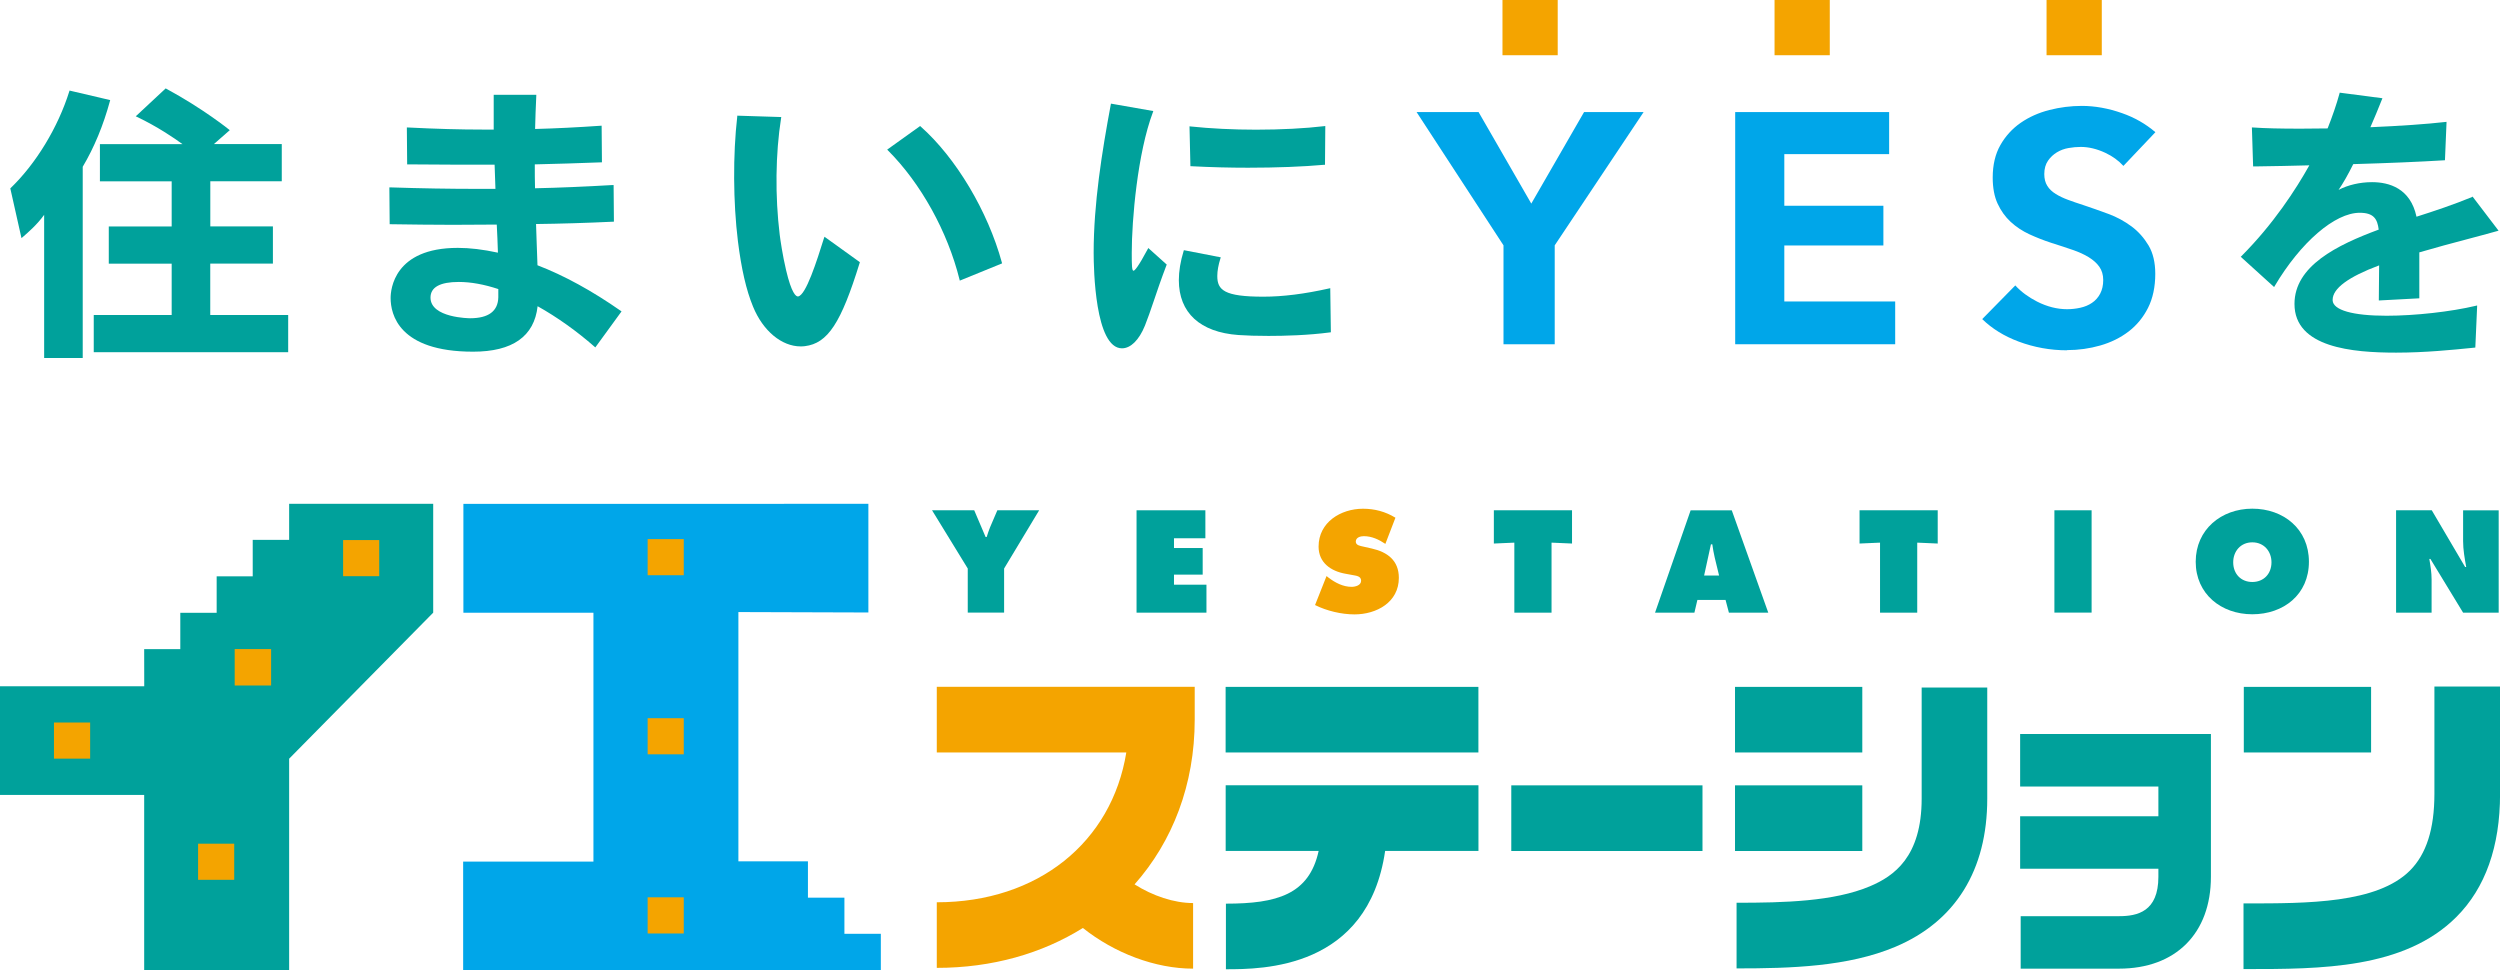
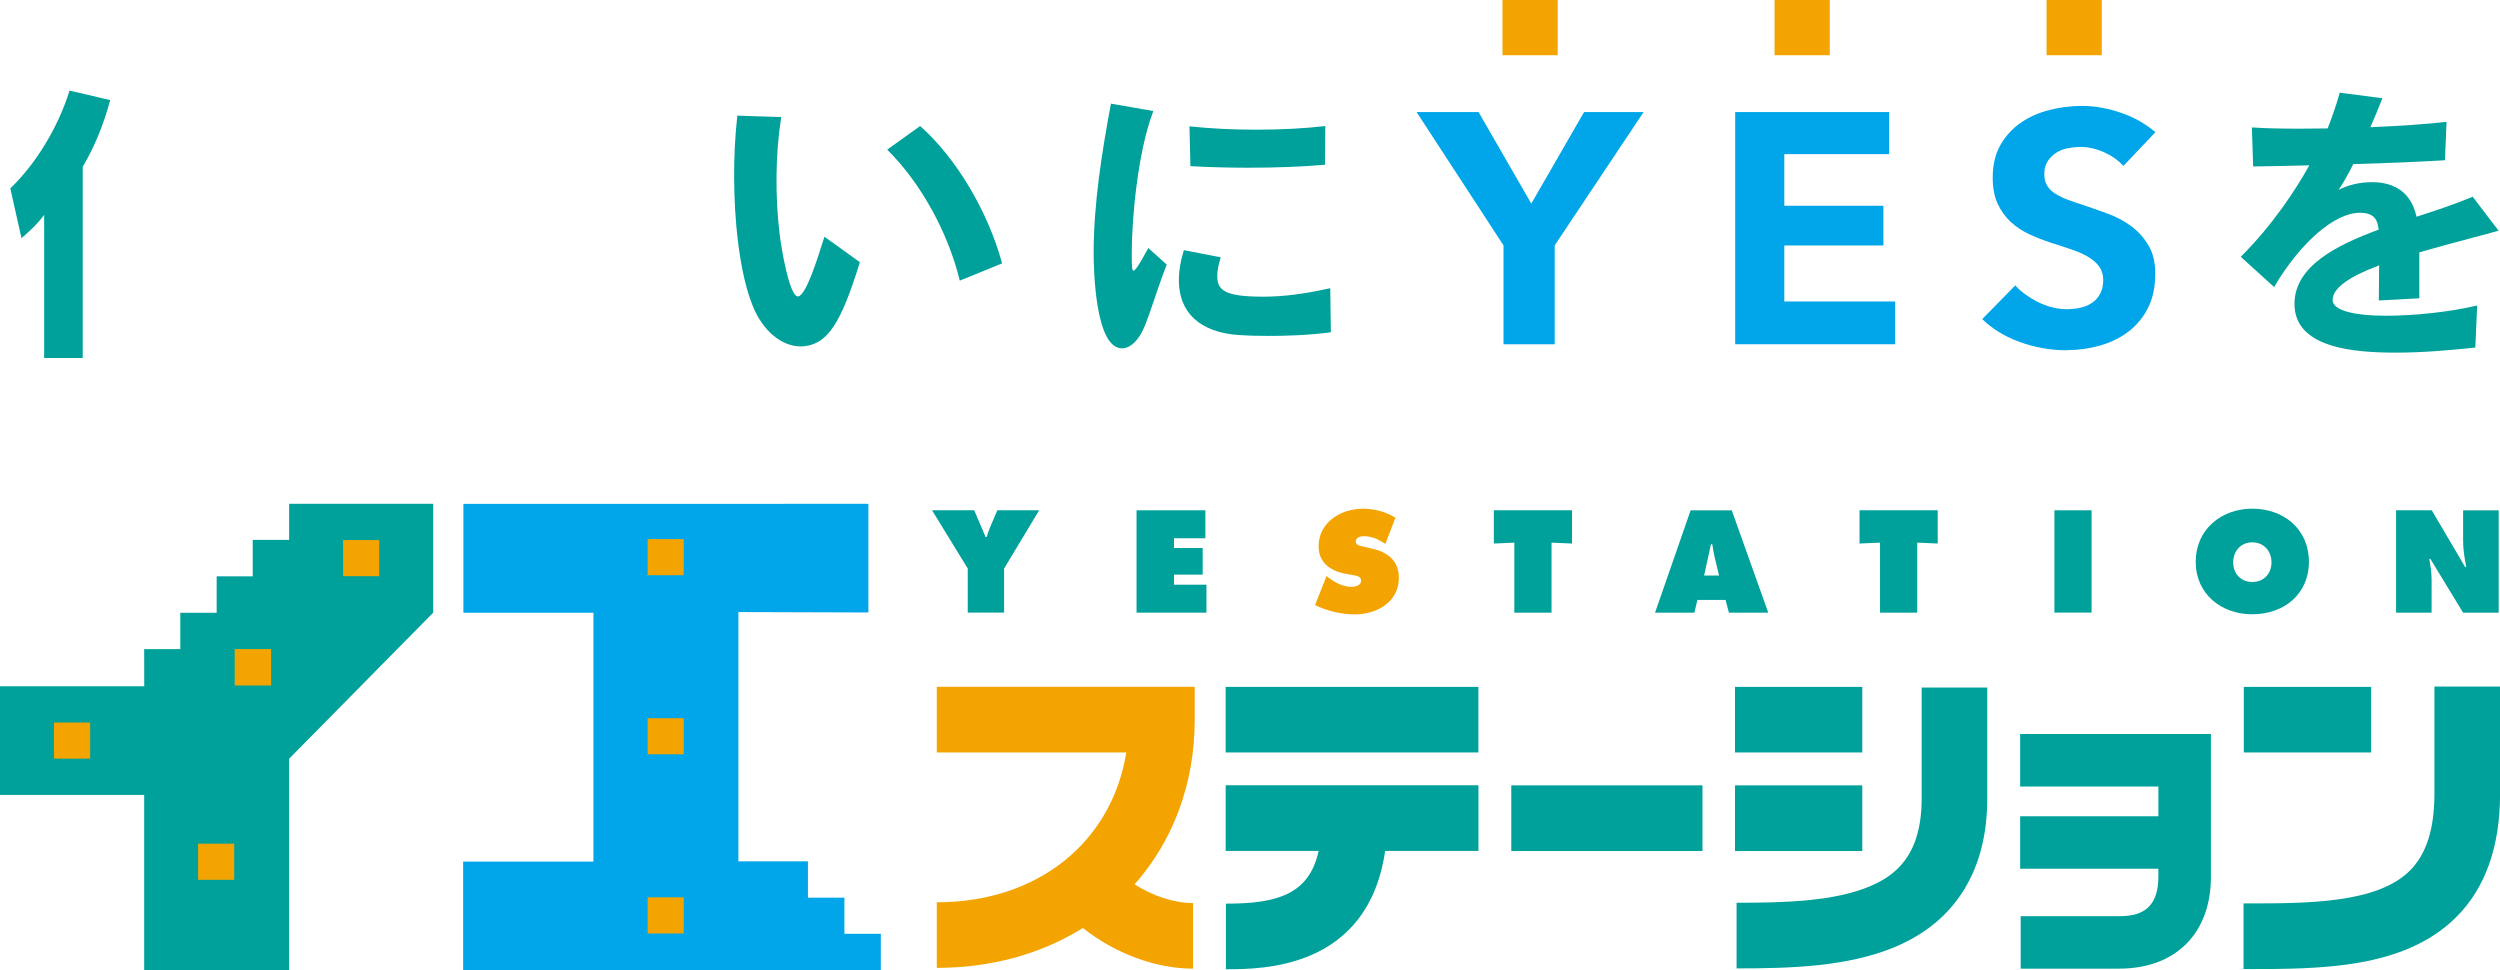
<svg xmlns="http://www.w3.org/2000/svg" id="_レイヤー_1" viewBox="0 0 417.36 161.98">
  <defs>
    <style>.cls-1{fill:#00a19b;}.cls-2{fill:#00a6e9;}.cls-3{fill:#f4a400;}</style>
  </defs>
  <polygon class="cls-1" points="48.27 126.66 48.27 161.98 24.07 161.98 24.07 132.71 0 132.71 0 114.57 24.08 114.57 24.07 108.37 30.1 108.37 30.1 102.3 36.17 102.3 36.17 96.21 42.19 96.21 42.19 90.13 48.27 90.13 48.27 84.11 72.32 84.11 72.32 102.28 48.27 126.66" />
  <rect class="cls-3" x="57.28" y="90.16" width="6.03" height="6.03" />
  <rect class="cls-3" x="9.01" y="120.62" width="6.04" height="6.03" />
  <rect class="cls-3" x="33.07" y="140.85" width="6.03" height="6.03" />
  <rect class="cls-3" x="39.18" y="108.36" width="6.08" height="6.08" />
  <polygon class="cls-2" points="123.27 143.79 123.27 102.18 144.97 102.25 144.97 84.11 77.36 84.12 77.36 102.29 99.07 102.29 99.07 143.84 77.32 143.84 77.32 161.98 147.05 161.97 147.05 155.89 140.97 155.89 140.97 149.86 134.88 149.86 134.88 143.79 123.27 143.79" />
  <rect class="cls-3" x="108.12" y="119.9" width="6.03" height="6.03" />
  <rect class="cls-3" x="108.12" y="90" width="6.03" height="6.03" />
  <rect class="cls-3" x="108.12" y="149.8" width="6.03" height="6.04" />
  <path class="cls-1" d="M162.64,85.19l1.9,4.46h.18c.18-.54.34-1.09.56-1.61l1.22-2.85h6.98l-5.85,9.72v7.36h-6.07v-7.36l-5.96-9.72h7.03Z" />
  <polygon class="cls-1" points="189.74 85.19 201.23 85.19 201.23 89.86 195.99 89.86 195.99 91.49 200.78 91.49 200.78 95.93 195.99 95.93 195.99 97.61 201.41 97.61 201.41 102.28 189.74 102.28 189.74 85.19" />
  <path class="cls-3" d="M221.45,96.16l.31.25c1.12.86,2.45,1.56,3.88,1.56.61,0,1.59-.24,1.59-1.02s-.82-.83-1.38-.94l-1.25-.23c-2.42-.43-4.47-1.85-4.47-4.53,0-4.06,3.7-6.32,7.42-6.32,1.94,0,3.74.48,5.41,1.5l-1.68,4.37c-1.07-.72-2.27-1.29-3.6-1.29-.54,0-1.34.2-1.34.91,0,.63.77.72,1.25.83l1.41.32c2.63.59,4.53,2,4.53,4.9,0,4.08-3.72,6.1-7.41,6.1-2.16,0-4.65-.59-6.58-1.56l1.91-4.82Z" />
  <polygon class="cls-1" points="249.39 85.19 262.44 85.19 262.44 90.74 259.02 90.59 259.02 102.28 252.81 102.28 252.81 90.59 249.39 90.74 249.39 85.19" />
  <path class="cls-1" d="M284.49,96.09l1.14-5.22h.23c.11.73.22,1.48.4,2.2l.73,3.01h-2.49ZM283.38,100.15h4.69l.56,2.13h6.57l-6.09-17.08h-6.87l-5.94,17.08h6.57l.5-2.13Z" />
  <polygon class="cls-1" points="310.44 85.19 323.49 85.19 323.49 90.74 320.07 90.59 320.07 102.28 313.86 102.28 313.86 90.59 310.44 90.74 310.44 85.19" />
  <rect class="cls-1" x="342.97" y="85.19" width="6.21" height="17.08" />
  <path class="cls-1" d="M376.01,90.54c1.97,0,3.2,1.52,3.2,3.33,0,1.95-1.32,3.29-3.2,3.29s-3.19-1.34-3.19-3.29c0-1.81,1.22-3.33,3.19-3.33M376.01,84.92c-5.19,0-9.45,3.49-9.45,8.86s4.24,8.77,9.45,8.77,9.45-3.29,9.45-8.77-4.26-8.86-9.45-8.86" />
  <path class="cls-1" d="M400.01,85.19h5.96l5.57,9.47h.18c-.26-1.43-.52-2.89-.52-4.34v-5.12h5.94v17.08h-5.94l-5.46-8.97h-.18c.2,1.18.38,2.29.38,3.42v5.55h-5.93v-17.08Z" />
  <path class="cls-3" d="M156.39,114.67v10.95h31.64c-2.42,14.96-14.73,25.01-31.64,25.01v10.95c9.27,0,17.59-2.41,24.39-6.66,5.26,4.19,12.07,6.79,18.4,6.79v-10.95c-3.17,0-6.74-1.2-9.77-3.12,6.34-7.16,10.04-16.65,10.04-27.5v-5.48h-43.06Z" />
  <rect class="cls-1" x="204.61" y="114.67" width="42.2" height="10.95" />
  <rect class="cls-1" x="289.65" y="114.67" width="21.25" height="10.95" />
  <path class="cls-1" d="M204.61,142.06h15.53c-1.59,7.29-6.98,8.8-15.48,8.8v10.95c6.05,0,23.71,0,26.58-19.75h15.58v-10.96h-42.2v10.96Z" />
  <rect class="cls-1" x="252.3" y="131.11" width="31.92" height="10.96" />
  <rect class="cls-1" x="289.65" y="131.11" width="21.25" height="10.96" />
  <path class="cls-1" d="M320.81,133.32c0,9.75-4.63,12.95-8.66,14.65-6.01,2.53-14.28,2.74-22.24,2.74v10.96c9.08,0,18.6-.28,26.49-3.6,10.05-4.23,15.36-12.79,15.36-24.74v-18.55h-10.95v18.55Z" />
  <rect class="cls-1" x="374.59" y="114.67" width="21.25" height="10.95" />
  <path class="cls-1" d="M406.41,114.61v17.92c0,5.87-1.34,10.05-4.08,12.8-5.5,5.5-17.11,5.49-27.35,5.49h-.44v10.96h.44c12.37,0,26.4,0,35.1-8.7,4.84-4.84,7.29-11.76,7.29-20.55v-17.92h-10.95Z" />
  <path class="cls-1" d="M337.25,122.54v8.77h23.08v4.96h-23.08v8.76h23.08v1.34c0,5.83-3.51,6.58-6.57,6.58h-16.42v8.76h16.42c9.46,0,15.34-5.88,15.34-15.34v-23.83h-31.84Z" />
-   <path class="cls-1" d="M35.11,44.01h10.45v-6.21h-10.45v-7.54h11.93v-6.21h-11.33l2.65-2.32-.14-.11s-4.33-3.5-10.47-6.81l-.09-.05-4.84,4.51-.16.15.2.09c3.41,1.62,6.25,3.56,7.6,4.55h-13.78v6.21h11.98v7.54h-10.5v6.21h10.5v8.57h-13.01v6.21h32.46v-6.21h-13.01v-8.57Z" />
  <path class="cls-1" d="M18.4,16.71l-6.79-1.59-.04.13c-1.89,6.03-5.55,12.06-9.79,16.14l-.06.06,1.81,8.06.06.24.19-.16c.92-.8,2.43-2.1,3.59-3.73v23.91h6.44v-31.93c1.91-3.21,3.44-6.91,4.55-10.99l.04-.15Z" />
-   <path class="cls-1" d="M89.73,44.3c-.05-1.17-.09-2.39-.13-3.63-.03-1.07-.07-2.16-.11-3.27,4.08-.05,8.41-.18,12.86-.39h.14s-.05-5.96-.05-5.96v-.16s-.16,0-.16,0c-4.67.27-8.91.45-12.96.54-.04-1.29-.04-2.6-.04-3.99,3.52-.09,7.49-.19,11.07-.34h.14s-.05-5.96-.05-5.96v-.16s-.16.01-.16.01c-3.92.27-7.5.45-10.95.54.05-1.79.1-3.64.2-5.55v-.16s-7.11,0-7.11,0v5.81h-1.8c-3.78,0-7.77-.11-12.54-.35h-.16s.05,6.01.05,6.01v.15s.15,0,.15,0c4.61.05,9.61.05,14.45.05.05,1.42.09,2.75.14,4.04h-2.97c-4.6,0-9.51-.08-14.59-.25h-.15s.05,6.01.05,6.01v.14s.15,0,.15,0c3.66.05,6.96.1,10.34.1,1.26,0,2.51-.01,3.77-.02,1.21-.01,2.42-.02,3.62-.02.09,1.61.14,3.12.19,4.59v.1c-2.49-.54-4.69-.8-6.7-.8-10.67,0-11.21,6.98-11.21,8.37,0,2.7,1.34,8.96,13.77,8.96,6.58,0,10.21-2.55,10.77-7.59,3.27,1.83,6.55,4.17,9.51,6.77l.12.11,4.29-5.89.09-.12-.12-.09c-4.81-3.36-9.49-5.92-13.92-7.62ZM83.19,48.26v1.37c-.05,2.32-1.64,3.5-4.71,3.5-.07,0-6.61-.04-6.61-3.45,0-1.73,1.59-2.61,4.72-2.61,2,0,4.22.4,6.61,1.19Z" />
  <path class="cls-1" d="M153.7,21.12l-.09-.08-5.5,3.94.12.12c5.5,5.5,9.97,13.56,11.96,21.58l.04.17,6.94-2.83.12-.05-.03-.13c-2.34-8.57-7.66-17.49-13.56-22.72Z" />
  <path class="cls-1" d="M137.57,39.72c-1.2,3.83-3.03,9.61-4.34,9.77-.01,0-.02,0-.03,0-.31,0-1.05-.48-1.97-4.4-.58-2.44-.96-5.08-1.06-5.89-.79-6.44-.71-13.54.23-19.49l.03-.17-7.35-.23v.14c-.73,6.35-.69,14.33.11,20.81.57,4.6,1.39,8.18,2.53,10.94,1.66,4.06,4.79,6.63,7.94,6.63.23,0,.47-.01.7-.04,3.83-.47,6.05-3.85,9.16-13.92l.03-.1-5.91-4.25-.06.19Z" />
  <path class="cls-1" d="M222.08,48.11l-.18.04c-4.14.93-7.74,1.38-11,1.38-6.53,0-7.68-1.11-7.68-3.45,0-.86.18-1.85.53-2.96l.05-.16-6.03-1.17-.13-.02-.04.13c-.53,1.73-.8,3.37-.8,4.87,0,5.44,3.53,8.69,9.94,9.16,1.37.1,3.07.15,5.04.15,2.64,0,6.56-.1,10.27-.59l.13-.02-.1-7.18v-.18Z" />
  <path class="cls-1" d="M191.7,41.41l-.09.17c-1.6,2.99-2.18,3.62-2.38,3.62-.27,0-.29-.92-.29-3,0-5.46.96-16.66,3.54-23.49l.06-.17-7.07-1.24-.03.14c-1.49,8.01-2.86,16.56-2.86,24.75,0,2.67.23,15.96,4.73,15.96,1.45,0,2.85-1.38,3.83-3.79.49-1.22.94-2.54,1.46-4.07.58-1.72,1.24-3.67,2.14-6.03l.04-.09-2.93-2.63-.14-.13Z" />
  <path class="cls-1" d="M198.74,27.75h.14c3.26.17,6.45.25,9.47.25,4.74,0,9.14-.17,12.72-.49h.13s.05-6.3.05-6.3v-.17l-.17.02c-3.19.38-7.24.59-11.41.59-3.75,0-7.63-.19-10.92-.54l-.17-.02.15,6.52v.14Z" />
  <path class="cls-1" d="M412.7,32.89c-3.03,1.25-6.38,2.37-9.28,3.29-1.01-4.76-4.59-5.77-7.42-5.77-2.03,0-4.02.47-5.59,1.29.75-1.09,1.59-2.56,2.45-4.3,5.91-.17,10.88-.38,15.18-.64h.13s.26-6.25.26-6.25v-.17s-.17.02-.17.02c-3.15.36-7.48.66-12.54.88.64-1.45,1.29-3.02,1.94-4.66l.07-.18-7.13-.93-.03.12c-.47,1.74-1.2,3.87-1.99,5.85-.78,0-1.54.01-2.29.02-.76.01-1.5.02-2.24.02-3.35,0-5.95-.06-7.95-.2h-.16s.2,6.36.2,6.36v.14s.59,0,.59,0c2.94-.05,5.98-.09,8.8-.18-2.23,3.99-5.98,9.79-11.34,15.16l-.11.11,5.57,5.05.09-.16c4.34-7.32,10.05-12.24,14.2-12.24,2.34,0,2.95,1.03,3.17,2.81-6.97,2.58-14.06,6.07-14.06,12.41,0,7.29,9.68,8.13,16.96,8.13,4.82,0,9.47-.47,12.55-.78l.68-.07.3-6.83v-.2s-.18.05-.18.05c-4.19,1-10.2,1.67-14.94,1.67-5.64,0-8.92-.94-9-2.56v-.1c0-1.89,2.61-3.82,7.76-5.75,0,.71-.01,1.48-.02,2.3-.01,1.05-.03,2.18-.03,3.4v.16l6.76-.36v-7.67c2.68-.79,5.46-1.53,7.92-2.18,1.84-.49,3.58-.95,5.1-1.38l.21-.06-4.33-5.68-.11.04Z" />
  <polygon class="cls-2" points="251 57.47 251 40.96 236.49 18.71 246.84 18.71 255.64 33.99 264.45 18.71 274.39 18.71 259.55 40.96 259.55 57.47 251 57.47" />
  <polygon class="cls-2" points="289.68 57.47 289.68 18.71 315.38 18.71 315.38 25.73 297.88 25.73 297.88 34.35 314.42 34.35 314.42 40.98 297.88 40.98 297.88 50.33 316.39 50.33 316.39 57.47 289.68 57.47" />
  <path class="cls-2" d="M345.07,58.48c-2.77,0-5.49-.49-8.08-1.46-2.39-.89-4.43-2.15-6.07-3.75l5.52-5.62c.97,1.06,2.19,1.96,3.64,2.7,1.66.84,3.34,1.27,5,1.27.75,0,1.49-.08,2.2-.24.74-.16,1.39-.43,1.95-.81.58-.38,1.04-.9,1.38-1.54.34-.64.51-1.41.51-2.28s-.22-1.61-.66-2.23c-.41-.58-1-1.11-1.76-1.58-.73-.45-1.64-.87-2.7-1.23-1.03-.36-2.21-.74-3.53-1.16-1.24-.4-2.48-.89-3.68-1.44-1.16-.54-2.21-1.23-3.12-2.07-.9-.83-1.63-1.85-2.18-3.04-.55-1.18-.82-2.65-.82-4.36,0-2.11.43-3.93,1.28-5.42.85-1.5,1.99-2.74,3.38-3.71,1.4-.97,3.01-1.69,4.78-2.14,1.78-.46,3.61-.69,5.44-.69,2.18,0,4.44.41,6.71,1.21,2.09.73,3.96,1.8,5.57,3.18l-5.34,5.63c-.82-.9-1.83-1.63-3.03-2.19-1.4-.65-2.77-.98-4.08-.98-.66,0-1.35.06-2.03.18-.72.12-1.38.37-1.96.72-.59.36-1.09.82-1.48,1.39-.42.6-.63,1.35-.63,2.25,0,.77.17,1.44.51,1.97.32.52.8.97,1.41,1.35.57.35,1.25.68,2.04.97.76.28,1.61.58,2.56.88,1.34.45,2.74.94,4.2,1.48,1.41.52,2.7,1.23,3.86,2.09,1.14.85,2.09,1.93,2.84,3.19.73,1.24,1.11,2.82,1.11,4.71,0,2.19-.41,4.11-1.21,5.69-.8,1.59-1.9,2.92-3.25,3.95-1.36,1.04-2.95,1.82-4.72,2.33-1.78.51-3.64.77-5.53.77Z" />
  <rect class="cls-3" x="250.83" width="9.22" height="9.22" />
  <rect class="cls-3" x="296.25" width="9.22" height="9.22" />
  <rect class="cls-3" x="341.66" width="9.22" height="9.22" />
</svg>